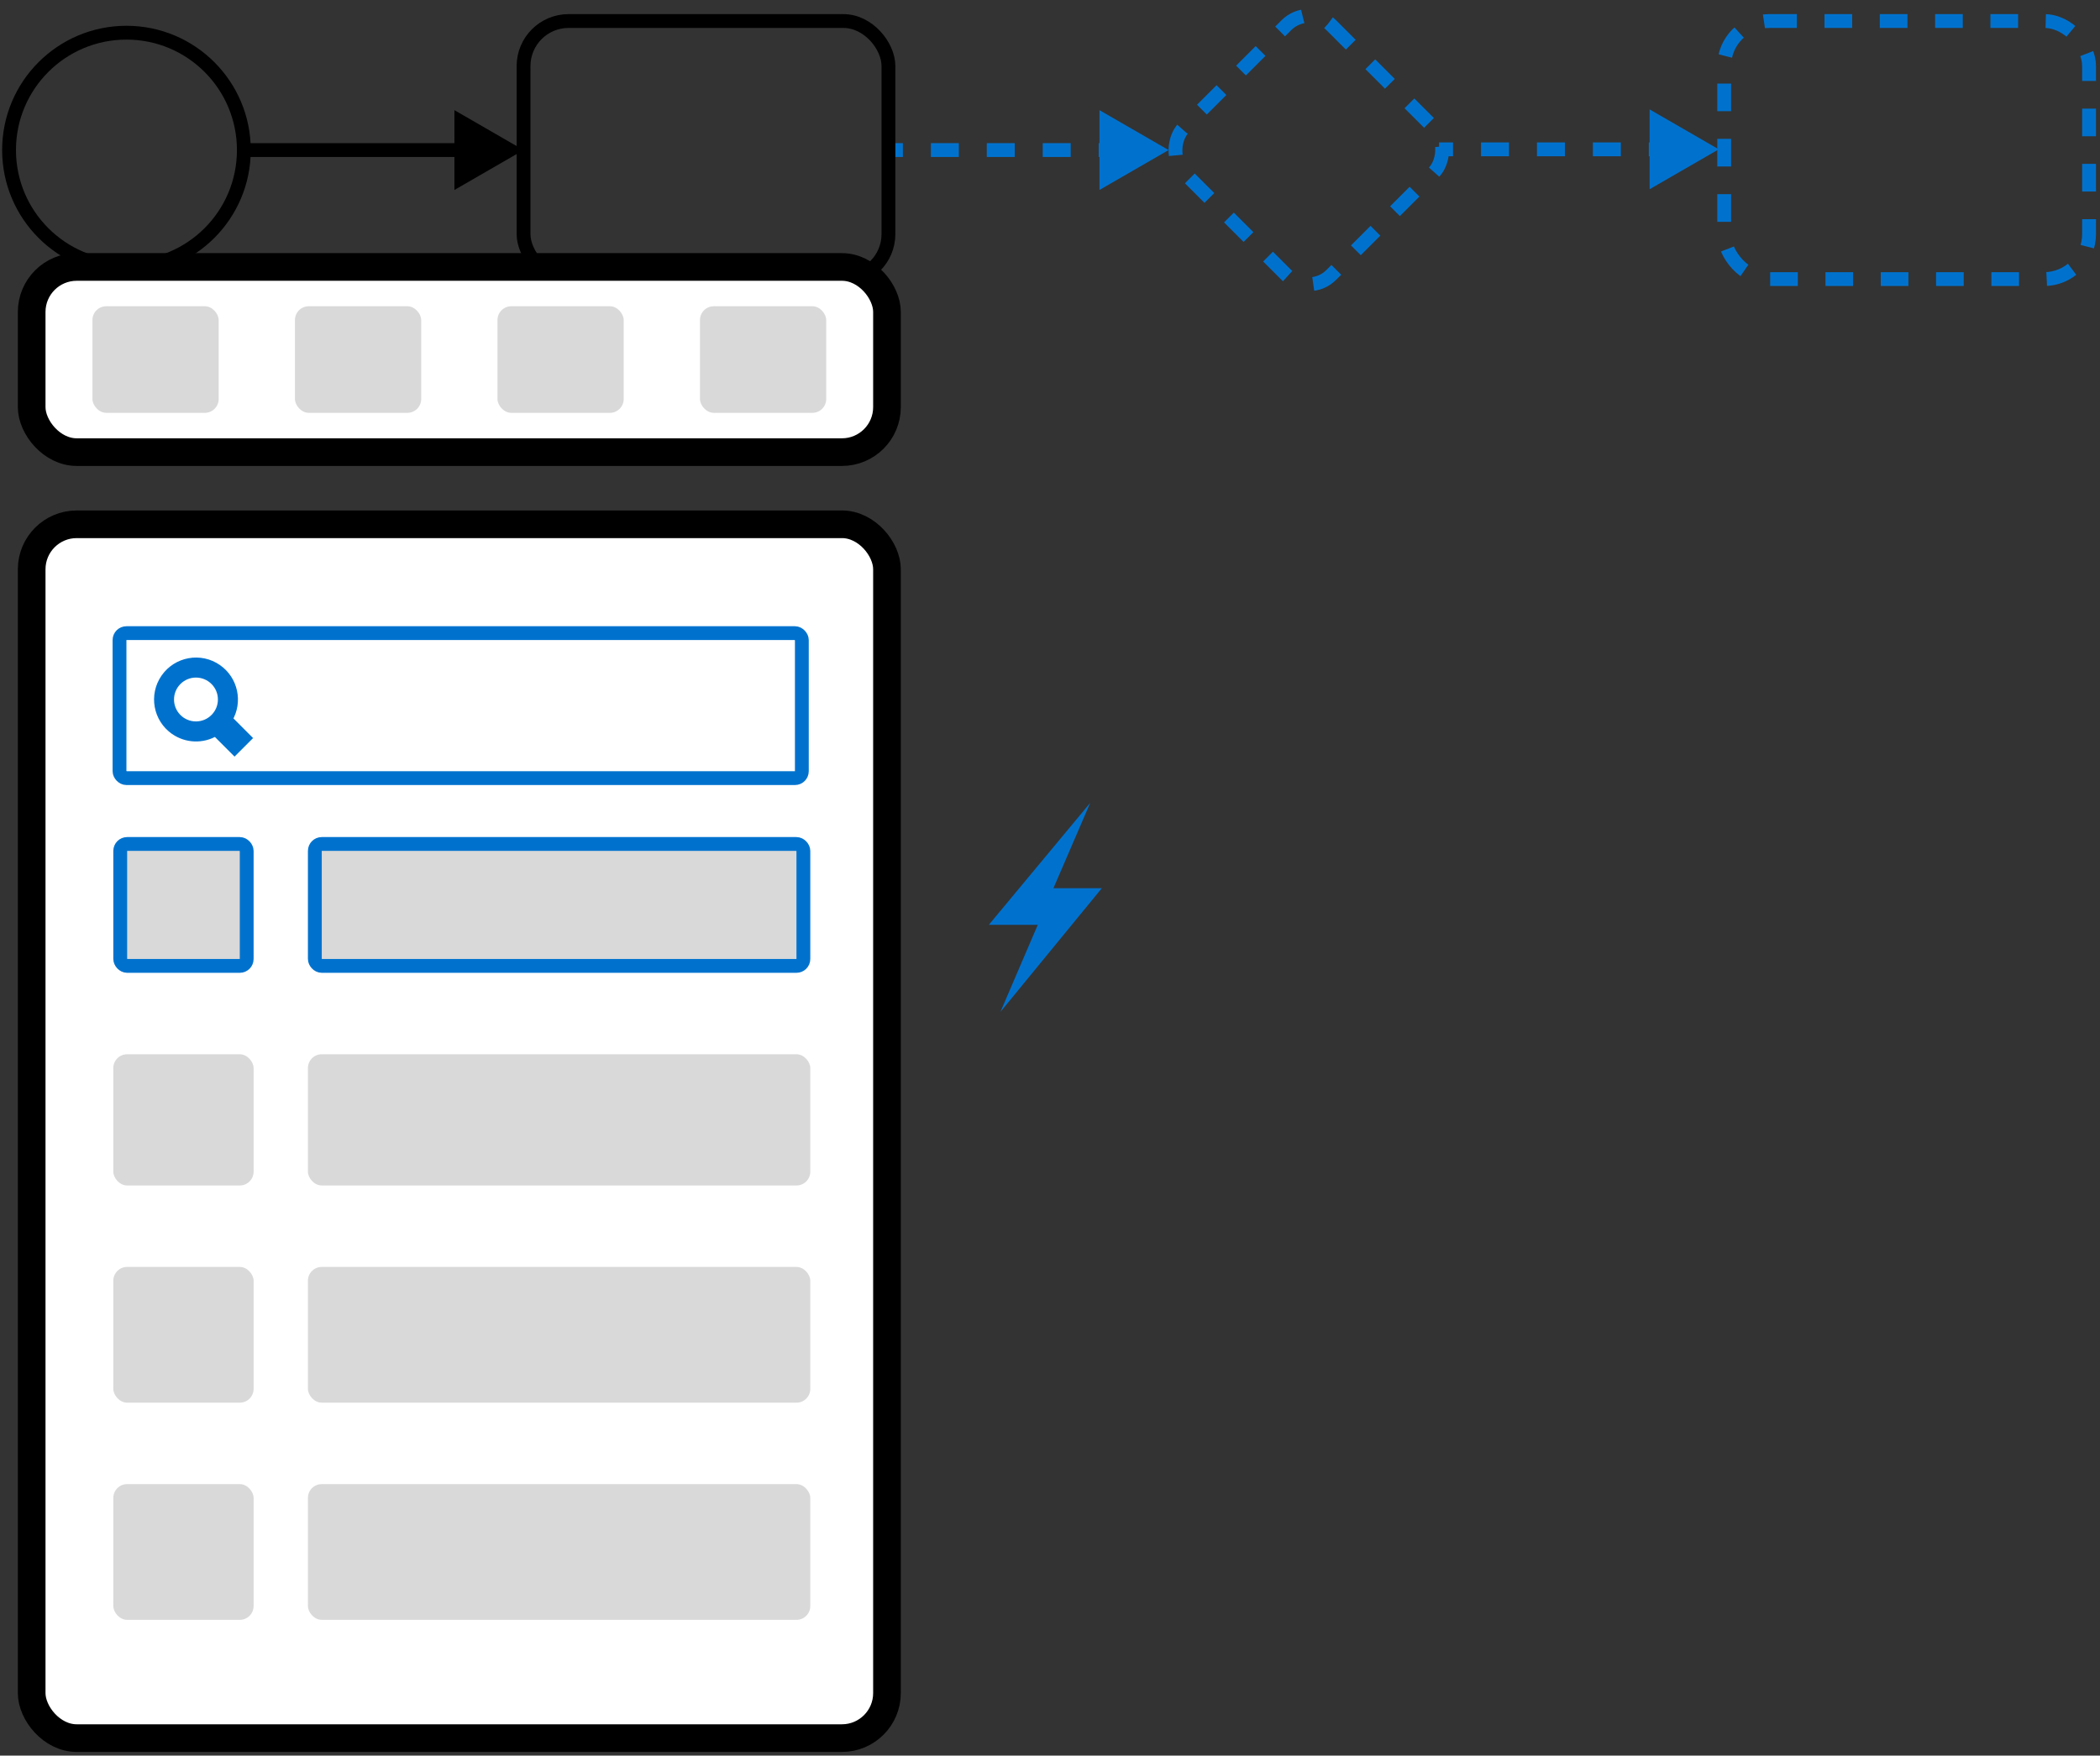
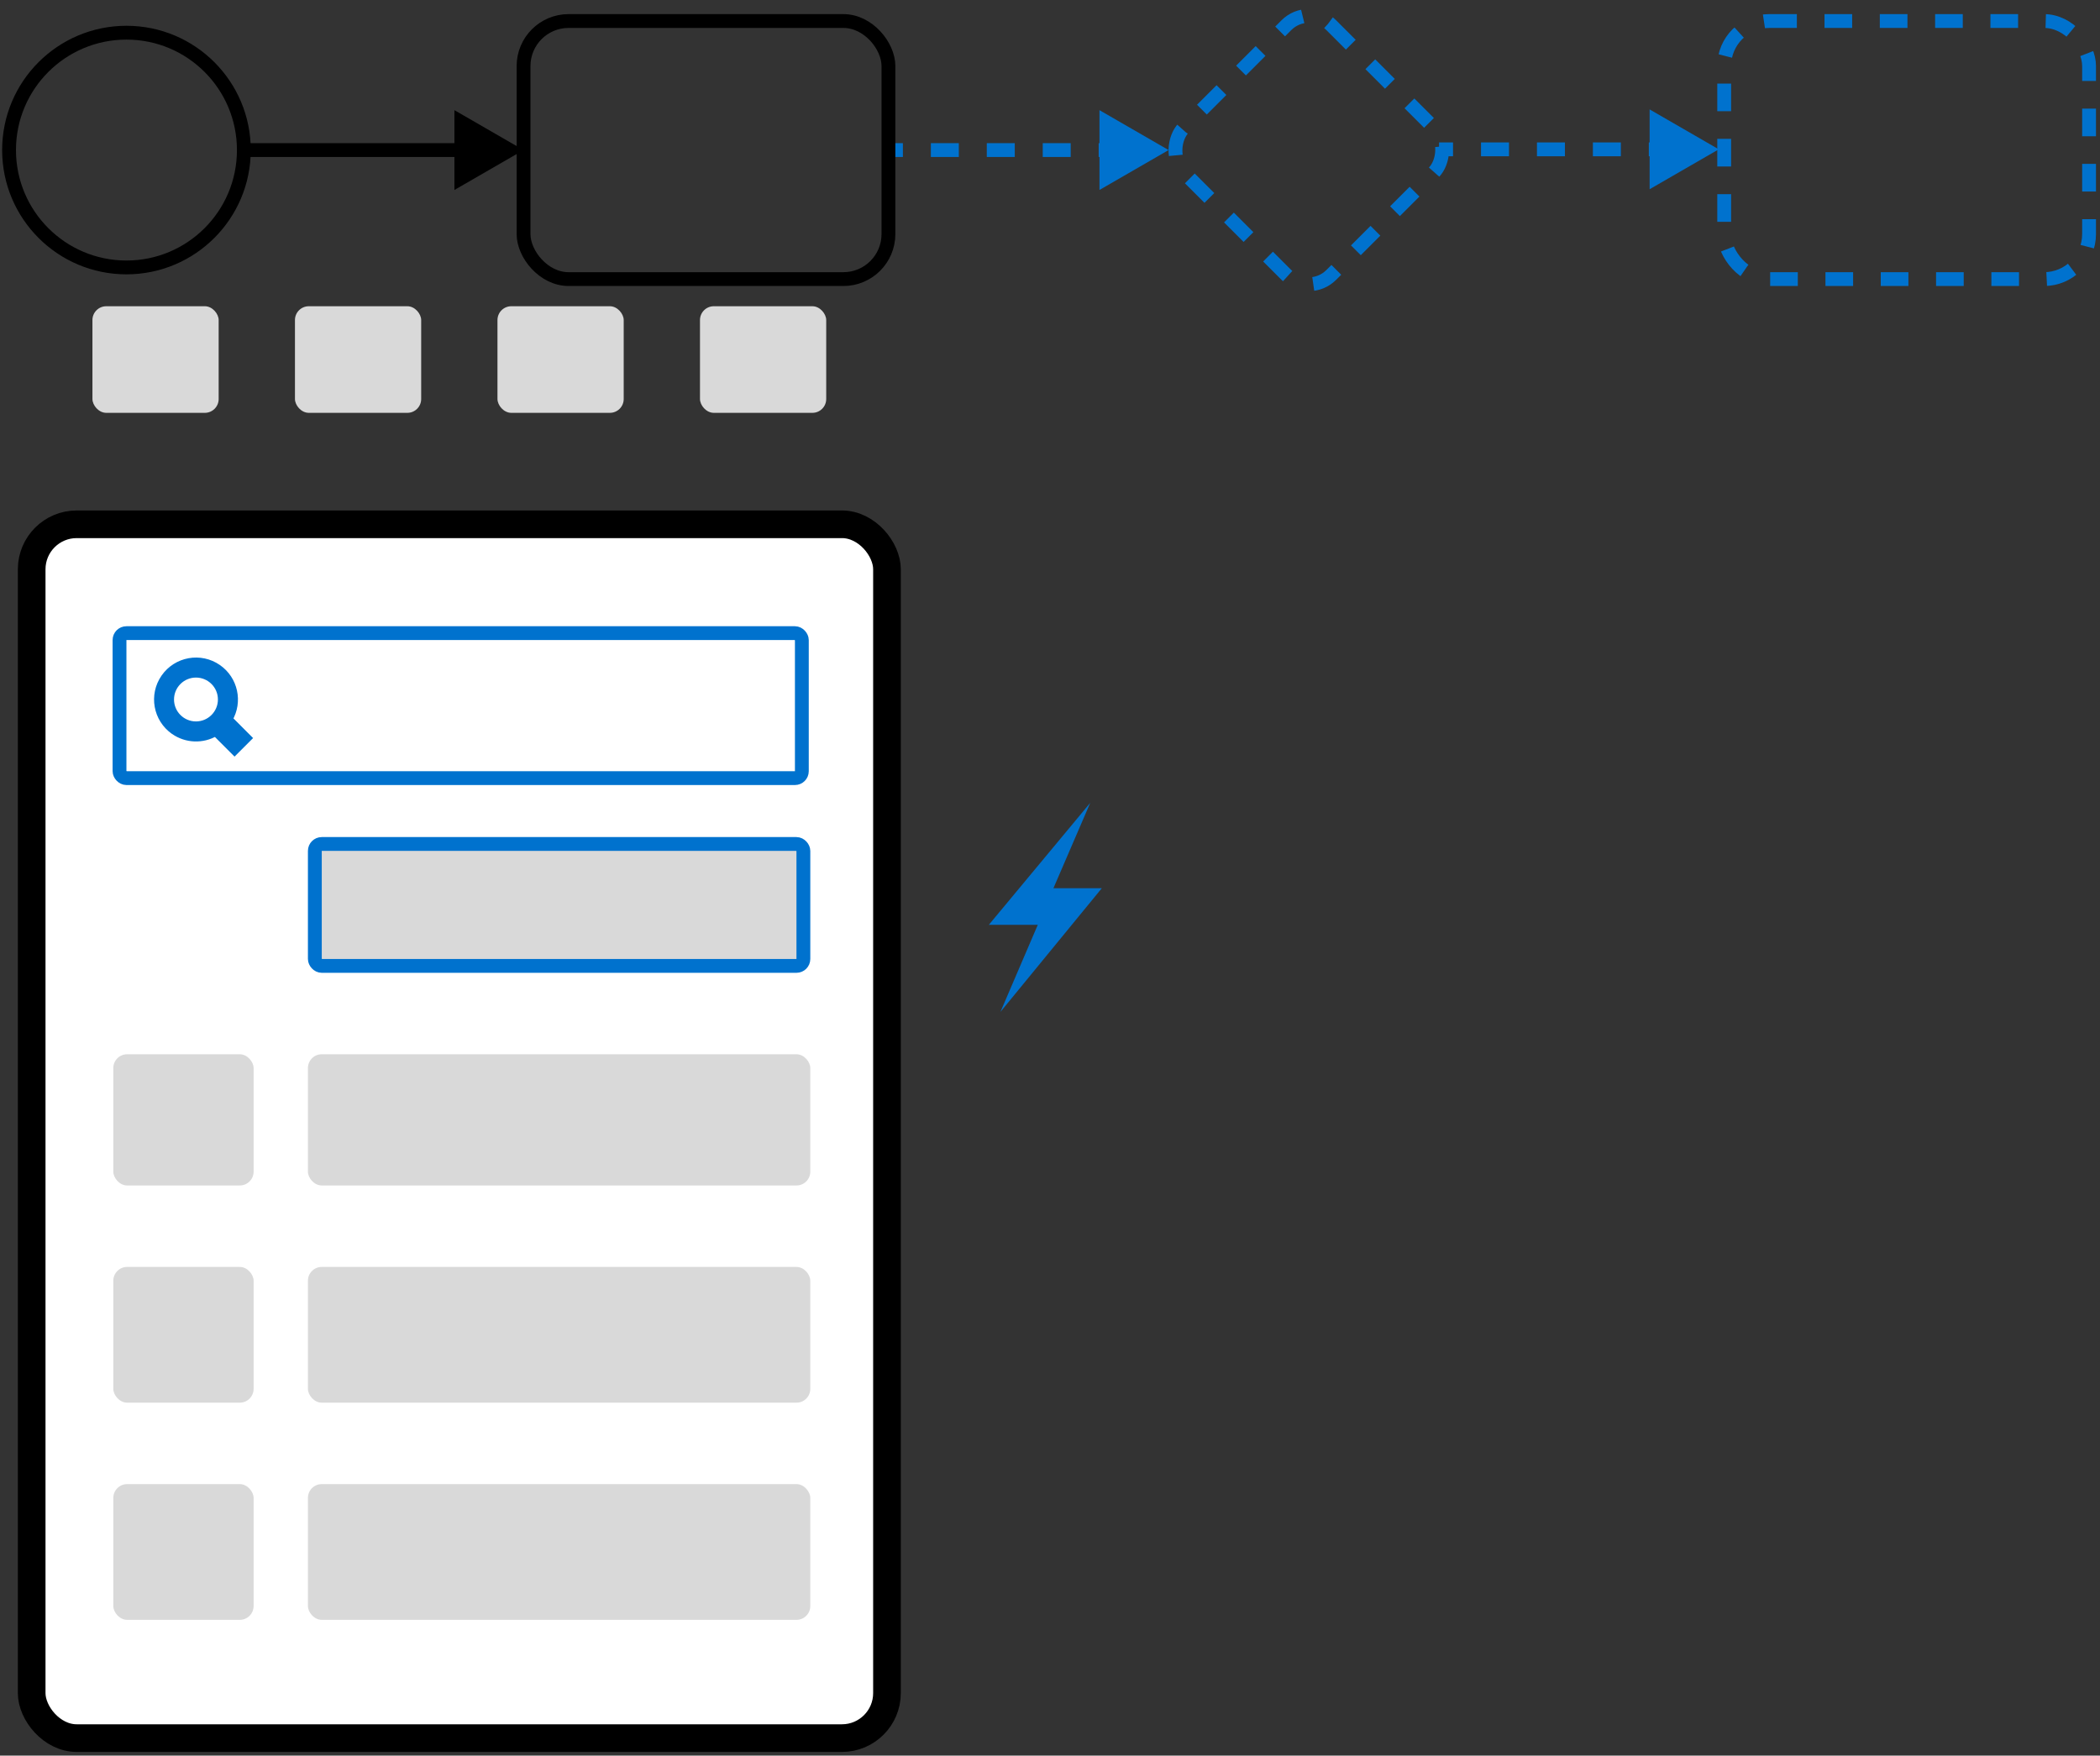
<svg xmlns="http://www.w3.org/2000/svg" width="464" height="388" viewBox="0 0 464 388" fill="none">
  <rect x="0" y="0" width="464" height="388" fill="#333333" stroke="none" />
  <rect x="289.187" y="0.61" width="46.039" height="46.039" rx="7" transform="rotate(45 289.187 0.61)" stroke="#0072CE" stroke-width="3.055" stroke-dasharray="6.11 6.11" />
  <path d="M115.681 33.165L100.406 24.346V41.984L115.681 33.165ZM53.881 34.693H101.934V31.638H53.881V34.693Z" fill="black" />
  <path d="M258.205 33.165L242.93 24.346V41.984L258.205 33.165ZM196.405 34.693H199.495V31.638H196.405V34.693ZM205.675 34.693H211.855V31.638H205.675V34.693ZM218.035 34.693H224.215V31.638H218.035V34.693ZM230.395 34.693H236.575V31.638H230.395V34.693ZM242.755 34.693H248.935V31.638H242.755V34.693Z" fill="#0072CE" />
  <path d="M379.764 33L364.489 24.181V41.819L379.764 33ZM317.964 34.528H321.054V31.473H317.964V34.528ZM327.234 34.528H333.414V31.473H327.234V34.528ZM339.594 34.528H345.774V31.473H339.594V34.528ZM351.954 34.528H358.134V31.473H351.954V34.528ZM364.314 34.528H370.494V31.473H364.314V34.528Z" fill="#0072CE" />
  <circle cx="27.94" cy="33.164" r="25.94" stroke="black" stroke-width="3.055" />
  <rect x="115.681" y="4.648" width="80.62" height="57.032" rx="9.946" stroke="black" stroke-width="3.055" />
  <rect x="380.964" y="4.648" width="80.62" height="57.032" rx="9.946" stroke="#0072CE" stroke-width="3.055" stroke-dasharray="6.11 6.11" />
  <rect x="7" y="115.872" width="188.979" height="268.263" rx="9.946" fill="white" stroke="black" stroke-width="6.11" />
-   <rect x="7" y="59" width="188.979" height="40.922" rx="9.946" fill="white" stroke="black" stroke-width="6.11" />
  <rect x="26.408" y="139.929" width="150.762" height="32.043" rx="1.527" stroke="#0072CE" stroke-width="3.055" />
  <path d="M38.454 161.583L38.454 161.584C41.197 163.491 44.776 163.606 47.621 161.931L51.285 165.595L51.825 166.135L52.365 165.595L54.304 163.656L54.843 163.117L54.304 162.577L50.64 158.907C52.877 155.111 51.84 150.17 48.163 147.61C44.307 144.925 39.002 145.885 36.324 149.746C33.646 153.606 34.599 158.9 38.454 161.583ZM43.3 160.204C40.201 160.204 37.687 157.694 37.687 154.597C37.687 151.498 40.202 148.984 43.3 148.984C46.399 148.984 48.913 151.494 48.913 154.591C48.913 157.689 46.398 160.204 43.3 160.204Z" fill="#0072CE" stroke="#0072CE" stroke-width="1.527" />
  <rect x="20.424" y="67.681" width="27.89" height="23.56" rx="3.055" fill="#D9D9D9" />
  <rect x="65.171" y="67.681" width="27.89" height="23.56" rx="3.055" fill="#D9D9D9" />
  <rect x="109.918" y="67.681" width="27.89" height="23.56" rx="3.055" fill="#D9D9D9" />
  <rect x="154.664" y="67.681" width="27.89" height="23.56" rx="3.055" fill="#D9D9D9" />
-   <rect x="26.564" y="186.527" width="27.945" height="26.945" rx="1.527" fill="#D9D9D9" stroke="#0072CE" stroke-width="3.055" />
  <rect x="25.036" y="233" width="31" height="29" rx="3.055" fill="#D9D9D9" />
  <rect x="25.036" y="280" width="31" height="30" rx="3.055" fill="#D9D9D9" />
  <rect x="25.036" y="328" width="31" height="30" rx="3.055" fill="#D9D9D9" />
  <rect x="69.564" y="186.527" width="107.945" height="26.945" rx="1.527" fill="#D9D9D9" stroke="#0072CE" stroke-width="3.055" />
  <rect x="68.036" y="233" width="111" height="29" rx="3.055" fill="#D9D9D9" />
  <rect x="68.036" y="280" width="111" height="30" rx="3.055" fill="#D9D9D9" />
  <rect x="68.036" y="328" width="111" height="30" rx="3.055" fill="#D9D9D9" />
  <path d="M240.89 177.435L218.483 204.396H229.3L221.05 223.637L243.444 196.306H232.757L240.89 177.435Z" fill="#0072CE" />
</svg>